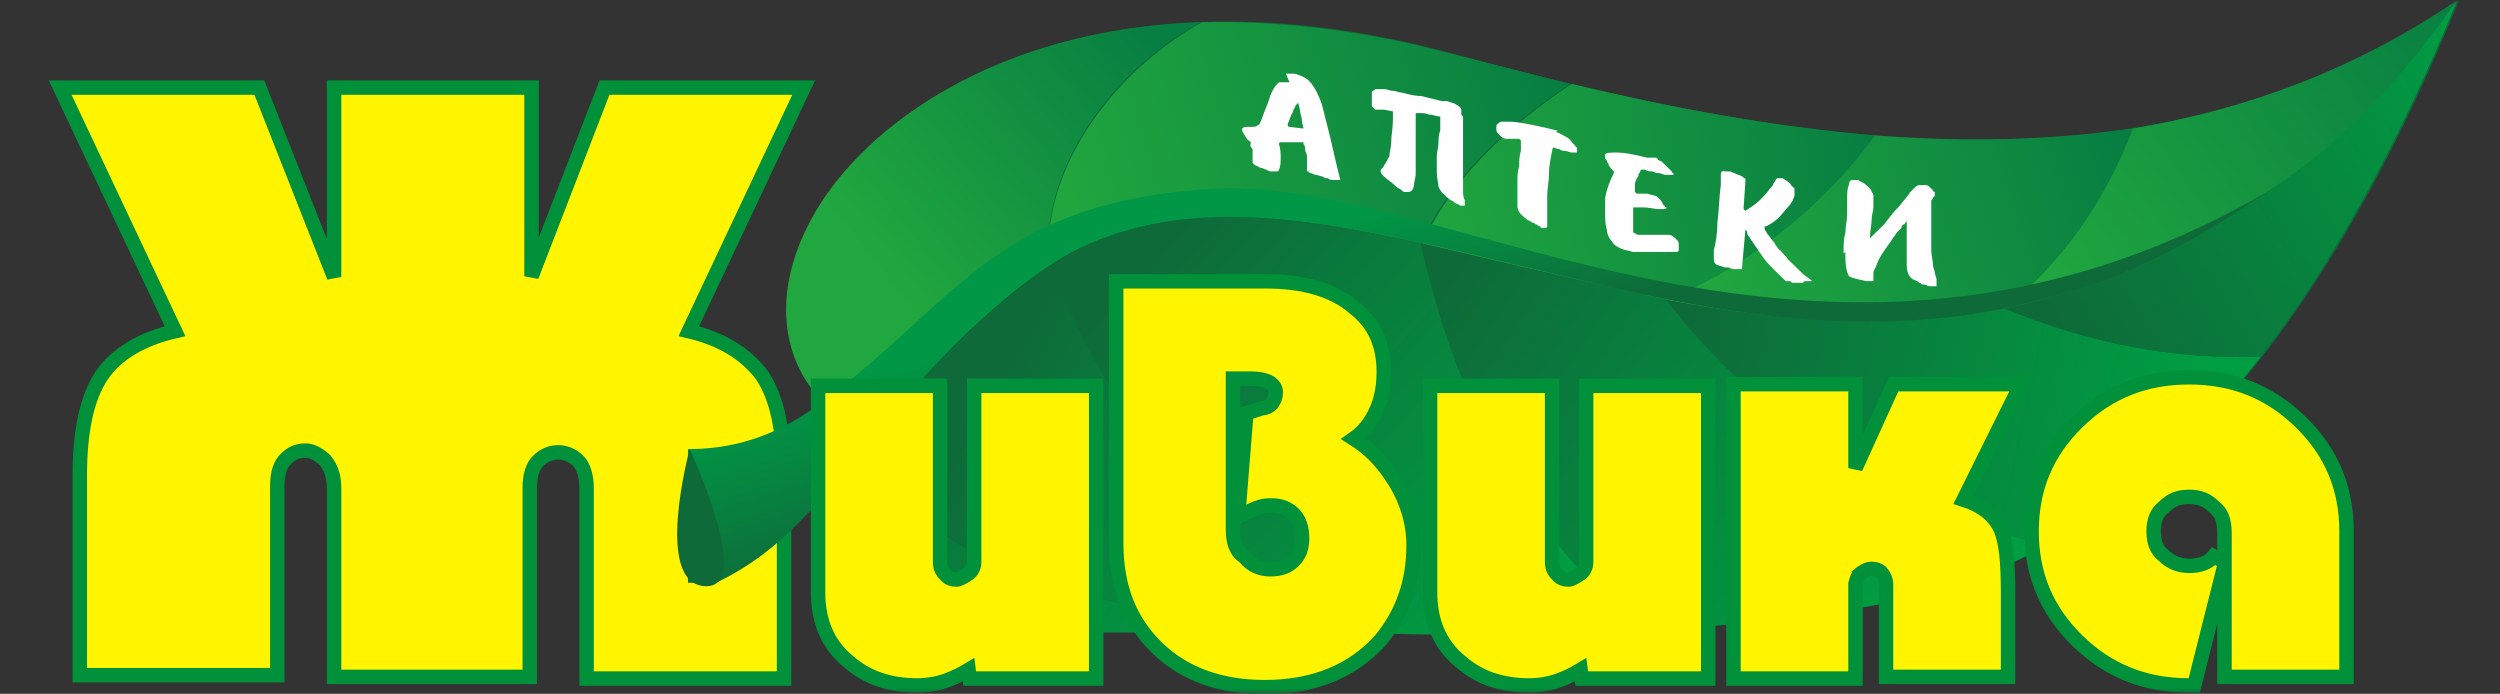
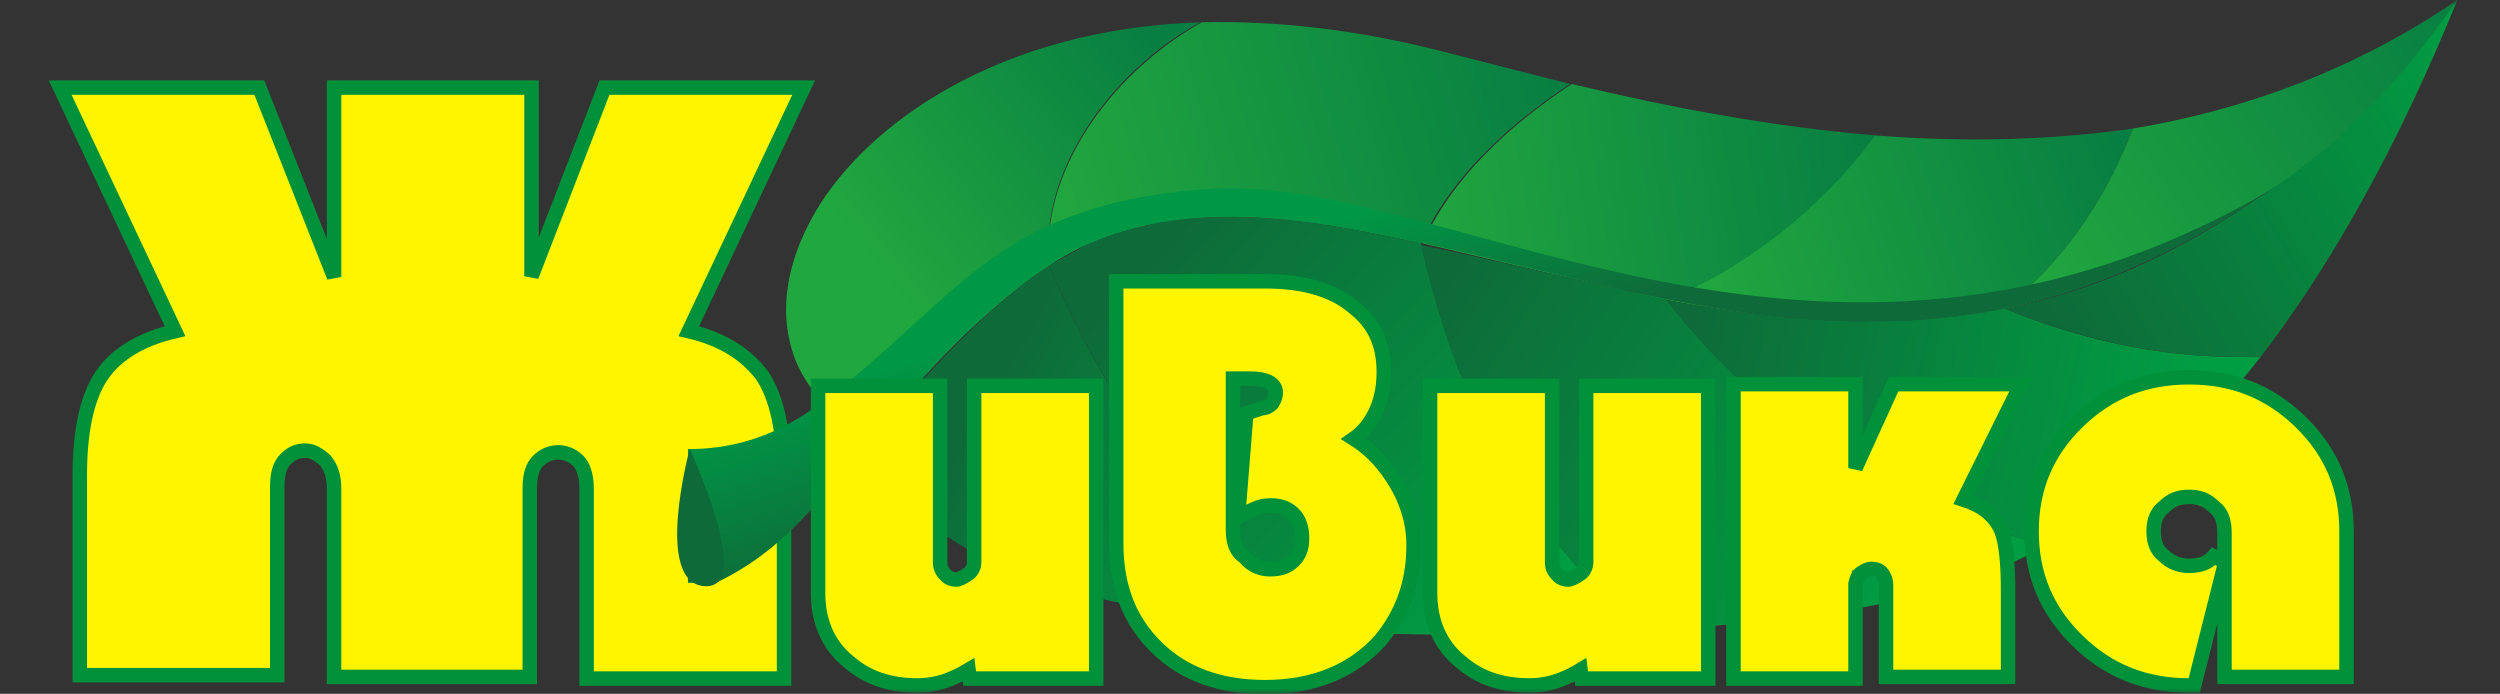
<svg xmlns="http://www.w3.org/2000/svg" width="227" height="63" viewBox="0 0 227 63" fill="none">
  <rect x="0" y="0" width="227" height="63" fill="#333333" stroke="none" />
  <g clip-path="url(#clip0_69_126)">
    <mask id="mask0_69_126" style="mask-type:luminance" maskUnits="userSpaceOnUse" x="4" y="0" width="220" height="63">
      <path d="M224 0H4V63H224V0Z" fill="white" />
    </mask>
    <g mask="url(#mask0_69_126)">
      <path d="M55.301 7.954H54.887L54.737 8.341L48.262 25.087V8.56V7.954H47.658H30.939H30.334V8.56V25.148L23.699 8.337L23.547 7.954H23.137H6.417H5.463L5.871 8.819L15.893 30.069C12.836 30.774 10.551 32.164 9.262 34.054C7.885 36.074 7.246 39.18 7.246 43.112V60.699V61.305H7.851H24.57H25.174V60.699V44.202C25.174 42.885 25.473 42.141 25.947 41.678C26.485 41.152 26.976 40.916 27.754 40.916C28.317 40.916 28.959 41.253 29.537 41.81C30.058 42.458 30.334 43.243 30.334 44.357V60.855V61.46H30.939H47.499H48.103V60.855V44.357C48.103 43.041 48.402 42.297 48.876 41.834C49.402 41.319 50.047 41.072 50.683 41.072C51.319 41.072 51.964 41.319 52.49 41.834C52.959 42.291 53.263 43.184 53.263 44.357V61.01V61.616H53.868H70.587H71.191V61.01V43.268C71.191 39.183 70.553 36.075 69.175 34.054L69.165 34.04L69.155 34.027C67.732 32.172 65.597 30.778 62.544 30.069L72.566 8.819L72.974 7.954H72.02H55.301Z" fill="#FFF500" stroke="#00913A" stroke-width="1.312" />
-       <path d="M122.495 24.124H78.548V57.431H122.495V24.124Z" fill="url(#paint0_linear_69_126)" />
-       <path d="M77.593 37.976C73.931 37.198 68.039 29.727 74.249 19.143C80.459 8.56 100.044 -3.735 131.73 4.825C163.417 13.385 195.581 18.832 223.288 0C208.161 37.198 190.168 51.049 171.22 54.785C152.112 58.52 123.132 58.053 111.19 56.341C99.089 54.629 82.211 51.828 77.593 37.976Z" fill="#0E6A39" />
      <path d="M121.54 56.652V57.275C117.4 56.964 113.738 56.808 111.031 56.341C100.204 54.785 85.077 52.294 79.026 41.244C79.026 41.089 78.867 40.777 78.708 40.466C78.867 40.155 79.186 39.999 79.345 39.688C85.714 31.906 90.968 26.925 95.268 24.124C101.478 39.065 110.554 49.493 121.54 56.652Z" fill="url(#paint1_linear_69_126)" />
      <path d="M95.267 24.125C93.038 25.525 90.65 27.549 87.943 30.039C85.236 32.529 82.37 35.797 79.185 39.688C79.026 40 78.707 40.155 78.548 40.467C78.071 39.533 77.593 38.288 77.434 37.976C73.771 37.198 67.88 29.727 74.09 19.144C78.707 11.362 90.49 2.646 108.961 2.024C100.522 6.693 94.312 15.876 95.267 24.125Z" fill="url(#paint2_linear_69_126)" />
      <path d="M142.559 7.627C136.668 11.518 131.572 16.343 129.024 22.101C116.923 19.455 108.006 18.21 98.93 22.101C97.815 22.568 96.541 23.191 95.268 24.124C94.471 15.876 100.522 6.849 109.121 2.024C115.808 1.868 123.292 2.646 131.572 4.825C135.234 5.759 138.897 6.693 142.559 7.627Z" fill="url(#paint3_linear_69_126)" />
      <path d="M170.265 12.295V27.237H151.316C150.2 27.081 149.086 26.77 147.972 26.459C140.807 24.902 134.597 23.346 129.184 22.101C131.73 16.342 136.825 11.517 142.718 7.626C151.794 9.805 161.029 11.517 170.265 12.295Z" fill="url(#paint4_linear_69_126)" />
      <path d="M193.671 11.673C190.963 18.677 187.142 23.813 182.048 28.015C172.654 29.883 162.781 29.416 151.316 27.237C157.686 24.746 165.01 19.455 170.265 12.295C178.226 12.918 186.028 12.762 193.671 11.673Z" fill="url(#paint5_linear_69_126)" />
      <path d="M223.128 0C218.51 6.537 212.619 13.696 205.295 17.743C197.493 23.035 190.009 26.303 182.048 28.015C187.142 23.813 190.963 18.677 193.671 11.673C203.861 9.961 213.733 6.381 223.128 0Z" fill="url(#paint6_linear_69_126)" />
      <path d="M149.406 57.275C140.011 57.741 130.298 57.741 122.655 57.43C111.19 50.271 101.796 39.687 95.267 24.123C96.541 23.345 97.815 22.723 98.93 22.1C108.006 18.365 117.082 19.454 129.024 22.1C132.209 36.108 138.099 48.247 149.406 57.275Z" fill="url(#paint7_linear_69_126)" />
      <path d="M185.869 49.493C181.092 52.139 175.997 53.851 171.061 54.785C164.692 56.03 157.049 56.808 149.406 57.275C138.099 48.248 132.208 36.108 129.024 22.256C134.597 23.346 140.807 24.902 147.972 26.459C149.086 26.77 150.202 26.926 151.316 27.237C159.755 38.131 172.334 46.225 185.869 49.493Z" fill="url(#paint8_linear_69_126)" />
      <path d="M205.295 32.373C199.085 40.31 192.557 45.758 185.869 49.493C172.334 46.225 159.755 38.287 151.316 27.237C162.621 29.416 172.654 29.883 182.048 28.015C189.531 31.128 197.333 32.684 205.295 32.373Z" fill="url(#paint9_linear_69_126)" />
      <path d="M223.128 0C217.556 13.696 211.504 24.279 205.295 32.373C197.333 32.684 189.69 31.128 182.048 28.015C190.009 26.459 197.493 23.19 205.135 17.898C214.211 12.14 219.148 5.447 223.128 0Z" fill="url(#paint10_linear_69_126)" />
      <path d="M205.295 17.742C186.506 30.816 168.673 31.127 147.972 26.458C127.113 21.789 112.145 16.497 98.929 22.1C93.834 24.279 87.465 29.571 79.185 39.688C74.567 45.29 71.224 49.96 65.014 52.917H62.466V40.777C68.517 40.777 72.498 38.287 76 35.485C87.306 26.614 91.127 18.209 110.394 17.12C131.412 16.03 165.487 40.466 205.295 17.742Z" fill="url(#paint11_linear_69_126)" />
      <path d="M62.625 40.777C62.625 40.777 68.517 53.384 64.058 53.228C59.282 53.073 62.625 40.777 62.625 40.777Z" fill="#0E6A39" />
-       <path d="M167.398 22.878C167.398 22.256 167.398 21.633 167.558 21.166C167.558 20.544 167.717 20.077 167.717 19.454C167.717 19.299 167.717 19.299 167.717 19.143C167.717 18.987 167.717 18.987 167.717 18.832C167.717 18.676 167.717 18.521 167.717 18.521C167.717 18.365 167.717 18.209 167.717 18.209C167.717 17.587 167.717 17.12 167.876 16.808C167.876 16.497 168.035 16.341 168.195 16.341H168.353C168.353 16.341 168.513 16.341 168.673 16.341C168.832 16.341 168.832 16.497 168.991 16.497C169.309 16.653 169.467 16.808 169.627 16.964C169.787 17.12 169.947 17.275 169.947 17.431C169.947 17.431 170.105 17.587 170.105 17.742C170.105 17.898 170.105 17.898 170.105 18.054C170.105 18.209 170.105 18.209 170.105 18.365C170.105 18.521 170.105 18.676 170.105 18.832C170.105 19.143 169.947 19.454 169.947 19.921C169.947 20.388 169.787 21.011 169.787 21.633C169.947 21.478 170.105 21.322 170.265 21.166C170.423 21.011 170.583 20.855 170.742 20.699C170.742 20.699 170.742 20.699 170.901 20.544C170.901 20.544 170.901 20.544 171.061 20.388C171.539 19.766 172.016 19.143 172.494 18.676C172.97 18.054 173.29 17.742 173.45 17.431C173.608 17.275 173.768 17.12 173.928 16.964C174.086 16.808 174.245 16.808 174.404 16.808H174.564C174.723 16.808 174.723 16.808 174.882 16.808C175.042 16.808 175.201 16.964 175.201 16.964C175.201 16.964 175.201 16.964 175.359 17.12C175.359 17.12 175.359 17.12 175.519 17.275C175.519 17.275 175.519 17.431 175.679 17.431V17.587C175.679 17.742 175.679 17.898 175.519 17.898C175.519 18.054 175.359 18.209 175.359 18.209C175.359 18.365 175.359 18.521 175.359 18.676C175.359 18.832 175.359 18.987 175.359 19.143V19.299V19.454V21.166C175.359 21.789 175.359 22.256 175.359 22.723C175.359 23.19 175.519 23.657 175.519 24.123C175.519 24.279 175.679 24.59 175.679 24.746C175.679 24.902 175.838 25.213 175.838 25.369C175.838 25.524 175.838 25.524 175.838 25.68C175.838 25.835 175.838 25.835 175.838 25.835V25.991H175.679H175.519C175.359 25.991 175.359 25.991 175.201 25.991C175.042 25.991 174.882 25.835 174.723 25.835C174.564 25.835 174.404 25.835 174.404 25.68C174.245 25.68 174.245 25.68 174.086 25.524C173.608 25.369 173.45 25.213 173.29 24.902C173.13 24.59 173.13 24.279 173.13 23.657C173.13 23.501 173.13 23.345 173.13 23.19C173.13 23.034 173.13 22.878 173.13 22.723C173.13 22.567 173.13 22.567 173.13 22.411C173.13 22.256 173.13 22.256 173.13 22.1C173.13 22.1 173.13 22.1 173.13 21.945C173.13 21.945 173.13 21.945 173.13 21.789C173.13 21.789 173.13 21.789 173.13 21.633C173.13 21.478 173.13 21.166 173.13 21.011C173.13 20.855 173.13 20.544 173.13 20.388V20.233V20.077C172.97 20.233 172.97 20.388 172.812 20.388C172.654 20.544 172.654 20.544 172.654 20.699C172.654 20.699 172.654 20.699 172.494 20.855C172.494 20.855 172.494 20.855 172.335 21.011C172.176 21.166 172.016 21.478 171.856 21.633C171.698 21.945 171.539 22.1 171.22 22.567C170.901 23.034 170.583 23.501 170.423 23.968C170.265 24.435 170.105 24.59 170.105 24.746V24.902V25.057V25.213V25.369C170.105 25.369 170.105 25.369 170.105 25.524C170.105 25.524 170.105 25.524 169.947 25.524H169.787H169.627H169.467C168.673 25.369 168.035 25.213 167.876 25.057C167.717 24.746 167.558 24.279 167.558 23.19C167.558 23.19 167.558 23.19 167.558 23.034C167.558 23.034 167.558 23.034 167.558 22.878C167.398 23.034 167.398 23.034 167.398 22.878ZM160.233 20.855C160.392 21.011 160.392 21.166 160.552 21.322C160.712 21.478 160.869 21.789 161.029 21.945C161.189 22.1 161.189 22.256 161.347 22.411C161.507 22.567 161.507 22.723 161.667 22.723C161.826 23.034 162.143 23.19 162.303 23.501C162.621 23.812 162.781 23.968 163.099 24.279C163.258 24.435 163.577 24.746 163.736 24.902C163.895 25.057 164.215 25.213 164.373 25.369L164.532 25.524H164.373H164.215H164.055C163.895 25.524 163.736 25.524 163.736 25.68C163.577 25.68 163.417 25.68 163.258 25.68H163.099C162.941 25.68 162.941 25.68 162.781 25.68C162.621 25.68 162.621 25.524 162.463 25.524C162.463 25.524 162.463 25.524 162.303 25.524H162.143C161.985 25.369 161.826 25.213 161.667 25.057C161.507 24.902 161.347 24.746 161.189 24.59C160.869 24.279 160.392 23.812 160.074 23.345C159.755 22.878 159.438 22.411 159.118 21.945C158.96 21.789 158.96 21.633 158.8 21.478C158.64 21.322 158.64 21.166 158.64 21.011C158.64 21.011 158.64 21.011 158.481 20.855L158.164 24.435C158.164 24.435 158.164 24.435 158.004 24.435H157.844H157.686C157.686 24.435 157.526 24.435 157.366 24.435C157.208 24.435 157.049 24.279 156.889 24.279H156.73H156.571C156.252 24.123 155.935 24.123 155.775 23.968C155.615 23.812 155.615 23.657 155.615 23.345V23.19V23.034V22.878V22.723C155.775 22.1 155.935 21.322 155.935 20.233C156.092 19.143 156.092 17.898 156.252 16.808C156.252 16.653 156.252 16.497 156.252 16.341C156.252 16.186 156.252 16.03 156.252 15.875C156.252 15.719 156.252 15.563 156.412 15.563C156.412 15.563 156.571 15.408 156.571 15.563H156.73H156.889H157.049C157.208 15.563 157.366 15.719 157.526 15.719C157.686 15.875 158.004 15.875 158.164 16.03C158.323 16.03 158.323 16.186 158.323 16.186H158.481V16.341V16.497L158.323 18.832V18.987C158.323 18.987 158.323 18.987 158.481 19.143C158.96 18.832 159.438 18.521 159.755 18.209C160.074 17.898 160.392 17.587 160.712 17.12C160.869 16.964 161.029 16.808 161.029 16.653C161.189 16.497 161.189 16.341 161.347 16.186C161.347 16.186 161.347 16.186 161.507 16.186H161.667H161.826C161.985 16.186 161.985 16.341 162.143 16.341C162.303 16.497 162.621 16.653 162.621 16.808C162.781 16.964 162.781 16.964 162.941 17.12V17.275V17.431V17.587V17.742C162.941 17.898 162.781 18.054 162.781 18.209C162.621 18.365 162.621 18.521 162.463 18.676C162.143 18.987 161.826 19.454 161.507 19.766C161.189 20.077 160.712 20.388 160.392 20.544C160.392 20.544 160.392 20.544 160.233 20.544C160.233 20.699 160.233 20.699 160.233 20.855C160.233 20.699 160.233 20.699 160.233 20.855ZM151.158 15.875L150.68 15.719C150.52 15.719 150.36 15.719 150.042 15.563C149.884 15.563 149.565 15.563 149.406 15.408C149.246 15.408 149.087 15.408 149.087 15.408C149.087 15.408 148.928 15.408 148.928 15.563C148.928 15.719 148.769 15.719 148.769 15.875C148.769 16.03 148.769 16.03 148.609 16.186C148.609 16.341 148.451 16.497 148.451 16.653C148.451 16.808 148.451 16.964 148.451 17.275V17.431C148.451 17.431 148.451 17.431 148.609 17.587C148.769 17.587 148.928 17.587 149.087 17.587C149.246 17.587 149.406 17.587 149.406 17.587H149.565C150.042 17.742 150.36 17.742 150.52 17.898C150.68 18.054 150.839 18.209 150.998 18.521C150.998 18.521 150.998 18.676 151.158 18.676C151.158 18.676 151.158 18.832 151.316 18.832C151.316 18.987 151.158 18.987 150.68 18.987C150.202 18.987 149.724 18.832 149.246 18.832C149.087 18.832 149.087 18.832 148.928 18.832C148.769 18.832 148.769 18.832 148.609 18.832H148.451C148.451 18.832 148.451 18.832 148.291 18.832C148.291 18.987 148.291 19.143 148.291 19.454C148.291 19.766 148.291 20.077 148.291 20.388V21.011C148.291 21.011 148.291 21.166 148.451 21.166C148.451 21.166 148.609 21.322 148.769 21.322C148.928 21.322 149.246 21.322 149.565 21.322C149.884 21.322 150.36 21.322 150.839 21.322C150.998 21.322 150.998 21.322 151.158 21.322C151.316 21.322 151.316 21.322 151.316 21.322H151.475C151.794 21.322 151.954 21.478 152.112 21.633C152.272 21.789 152.431 21.945 152.431 22.1C152.431 22.1 152.431 22.1 152.431 22.256C152.431 22.256 152.431 22.256 152.431 22.411C152.431 22.567 152.431 22.567 152.431 22.723C152.431 22.878 152.272 22.878 152.112 22.878C151.954 22.878 151.794 22.878 151.634 22.878C151.475 22.878 151.316 22.878 150.998 22.878C150.68 22.878 150.36 22.878 150.042 22.878C149.724 22.878 149.406 22.878 149.087 22.878C148.928 22.878 148.928 22.878 148.769 22.878C148.609 22.878 148.609 22.878 148.451 22.878H148.291C147.813 22.723 147.495 22.723 147.177 22.567C146.857 22.411 146.539 22.256 146.381 21.945C146.221 21.789 145.903 21.322 145.903 20.855C145.743 20.388 145.743 19.766 145.743 19.143C145.743 18.987 145.743 18.832 145.743 18.676C145.743 18.521 145.743 18.365 145.743 18.209C145.743 17.742 145.903 17.275 146.062 16.808C146.221 16.341 146.381 16.03 146.539 15.719C146.539 15.719 146.539 15.719 146.539 15.563L146.381 15.408L146.221 15.252C146.221 15.097 146.062 15.097 146.062 14.941C146.062 14.785 145.903 14.785 145.903 14.63C145.903 14.474 145.743 14.474 145.743 14.318C145.743 14.163 145.743 14.163 145.743 14.007C145.903 13.851 146.221 13.851 146.857 13.851C147.495 13.851 148.291 14.007 149.565 14.318H149.724C149.884 14.318 150.042 14.318 150.042 14.318C150.202 14.318 150.202 14.318 150.36 14.318C150.36 14.318 150.52 14.318 150.52 14.474C150.52 14.474 150.68 14.63 150.839 14.63C150.998 14.785 151.158 14.941 151.316 15.097C151.475 15.252 151.634 15.408 151.794 15.563C151.794 15.719 151.954 15.719 151.954 15.719V15.875C151.475 15.875 151.475 15.875 151.158 15.875ZM141.285 11.984C141.762 12.139 141.922 12.295 142.24 12.451C142.559 12.606 142.719 12.918 142.876 13.073L143.036 13.229C143.036 13.229 143.036 13.384 143.196 13.384V13.54C143.196 13.54 143.196 13.54 143.196 13.696C143.196 13.851 143.196 13.851 143.036 13.851C142.876 13.851 142.876 13.851 142.719 13.851C142.559 13.851 142.24 13.696 142.081 13.696C141.922 13.696 141.762 13.696 141.603 13.54C141.285 13.54 141.125 13.384 141.125 13.384C141.125 13.384 140.967 13.384 140.967 13.54C140.807 14.318 140.647 15.097 140.647 15.719C140.647 16.497 140.488 17.12 140.488 17.742C140.488 18.054 140.488 18.365 140.488 18.676C140.488 18.987 140.488 19.299 140.488 19.454C140.488 19.61 140.488 19.766 140.488 19.921C140.488 20.077 140.488 20.233 140.488 20.233C140.488 20.388 140.488 20.544 140.488 20.544C140.488 20.699 140.331 20.699 140.171 20.699H140.011C140.011 20.699 139.851 20.699 139.851 20.544C139.851 20.544 139.693 20.544 139.533 20.388C139.373 20.388 139.373 20.233 139.215 20.233C139.056 20.233 139.056 20.077 138.897 20.077C138.578 19.921 138.259 19.61 138.099 19.454C137.942 19.299 137.782 18.987 137.782 18.676V18.521V18.365C137.782 18.054 137.782 17.742 137.782 17.431C137.782 17.12 137.782 16.808 137.782 16.497C137.782 16.03 137.782 15.563 137.942 15.097C137.942 14.63 137.942 14.163 138.099 13.696C138.099 13.54 138.099 13.384 138.099 13.384C138.099 13.229 138.099 13.229 138.099 13.073C138.099 12.918 138.099 12.918 138.099 12.762L137.942 12.606C137.942 12.606 137.782 12.606 137.622 12.606C137.464 12.606 137.464 12.606 137.304 12.606H137.144H136.985H136.826C136.508 12.606 136.348 12.451 136.19 12.295C136.03 12.139 135.87 11.984 135.87 11.828C135.87 11.672 135.87 11.672 135.87 11.672V11.517C135.87 11.361 135.87 11.361 136.03 11.206C136.03 11.206 136.19 11.05 136.348 11.05C136.348 11.05 136.508 11.05 136.668 11.05C136.826 11.05 136.826 11.05 136.985 11.05C137.782 11.05 138.419 11.206 139.215 11.361C140.011 11.517 140.647 11.672 141.285 11.828H141.445L141.285 11.984ZM125.681 9.96C125.521 9.96 125.521 9.96 125.521 9.96H125.362H125.203H125.044H124.884L124.725 9.805L124.566 9.649C124.566 9.493 124.566 9.493 124.566 9.338C124.566 9.338 124.566 9.338 124.566 9.182V9.027V8.871V8.715C124.566 8.715 124.566 8.715 124.566 8.56C124.566 8.56 124.566 8.56 124.566 8.404C124.566 8.248 124.725 8.248 124.884 8.093C125.044 8.093 125.203 8.093 125.362 8.093C125.362 8.093 125.362 8.093 125.521 8.093C125.521 8.093 125.521 8.093 125.681 8.093C125.999 8.093 126.158 8.248 126.476 8.248C126.795 8.248 126.955 8.404 127.273 8.404C127.91 8.56 128.387 8.715 129.024 8.715C129.661 8.871 130.298 9.027 130.935 9.182H131.095H131.253H131.413C131.731 9.338 132.05 9.338 132.209 9.493C132.527 9.649 132.687 9.805 132.687 9.96C132.687 9.96 132.687 9.96 132.687 10.116C132.687 10.116 132.687 10.116 132.687 10.272C132.687 10.427 132.687 10.427 132.846 10.583C132.846 10.739 132.846 10.739 132.846 10.894C132.846 10.894 132.846 11.05 132.846 11.206C132.846 11.361 132.846 11.672 132.846 11.828C132.846 11.984 132.846 12.139 132.846 12.295C132.846 12.451 132.846 12.762 132.846 12.918C132.846 13.229 132.846 13.54 132.846 14.007C132.846 14.318 132.846 14.785 132.846 15.097C132.846 15.252 132.846 15.408 132.846 15.719C132.846 15.875 132.846 16.186 132.846 16.341C132.846 16.653 132.846 16.964 132.846 17.275C132.846 17.587 132.846 17.898 133.005 18.209V18.521C133.005 18.676 133.005 18.676 133.005 18.676H132.846H132.687C132.687 18.676 132.527 18.676 132.368 18.521C132.209 18.521 132.05 18.365 132.05 18.365C131.89 18.209 131.731 18.209 131.572 18.054C131.413 17.898 131.253 17.898 131.253 17.742C130.935 17.587 130.776 17.275 130.616 16.964C130.616 16.653 130.458 16.186 130.458 15.563V14.785C130.458 14.785 130.458 14.474 130.458 14.163C130.458 13.851 130.616 13.384 130.616 12.918C130.616 12.606 130.616 12.295 130.776 11.828C130.776 11.361 130.776 11.05 130.776 10.583C130.458 10.583 130.139 10.427 129.979 10.427C129.661 10.427 129.502 10.272 129.184 10.272C129.024 10.272 128.865 10.272 128.865 10.272C128.706 10.272 128.706 10.272 128.547 10.272C128.547 10.427 128.547 10.427 128.547 10.739C128.547 10.894 128.547 11.206 128.547 11.361V13.384C128.547 13.54 128.547 13.696 128.547 13.851C128.547 14.007 128.547 14.163 128.547 14.474C128.547 14.941 128.547 15.408 128.547 15.719C128.547 16.186 128.387 16.497 128.387 16.808C128.387 16.964 128.228 17.275 128.228 17.275C128.069 17.431 127.91 17.431 127.75 17.431H127.592C127.432 17.431 127.432 17.431 127.273 17.275C127.113 17.12 126.955 17.12 126.795 16.964C126.318 16.497 125.999 16.341 125.681 16.03C125.521 15.875 125.362 15.719 125.362 15.563C125.362 15.408 125.362 15.408 125.521 15.252C125.681 15.097 125.681 14.941 125.84 14.785C125.84 14.63 125.999 14.63 125.999 14.474C125.999 14.318 126.158 14.318 126.158 14.163C126.158 13.851 126.318 13.384 126.318 12.918C126.318 12.295 126.476 11.672 126.476 10.894C126.476 10.894 126.476 10.739 126.476 10.583C126.476 10.427 126.476 10.427 126.476 10.272V10.116C125.681 9.96 125.681 9.96 125.681 9.96ZM116.923 11.361C116.923 11.517 116.923 11.517 116.923 11.361C116.923 11.517 117.082 11.517 117.082 11.517L118.356 11.672C118.356 11.517 118.197 11.206 118.197 10.739C118.037 10.272 118.037 9.805 117.878 9.338C117.719 9.493 117.56 9.649 117.56 9.805C117.401 9.96 117.401 10.272 117.241 10.427C117.241 10.583 117.082 10.739 117.082 10.894C116.923 11.206 116.923 11.206 116.923 11.361ZM113.579 12.918L113.42 12.762C113.261 12.762 113.261 12.606 113.101 12.451C113.101 12.295 112.942 12.295 112.942 12.139C112.783 11.984 112.783 11.828 112.783 11.672C112.942 11.517 113.101 11.517 113.261 11.517C113.42 11.517 113.579 11.517 113.738 11.517C113.897 11.517 114.057 11.517 114.216 11.361C114.375 11.361 114.375 11.206 114.534 10.894C114.853 9.96 115.171 9.338 115.331 8.715C115.49 8.248 115.808 7.781 115.968 7.626C116.127 7.47 116.127 7.47 116.286 7.47C116.445 7.47 116.445 7.47 116.604 7.47H116.764H116.923H117.082L116.764 6.692C116.764 6.692 116.764 6.692 116.923 6.692C116.923 6.692 117.082 6.692 117.241 6.692H117.401H117.56C118.037 6.848 118.515 7.003 118.834 7.315C119.152 7.626 119.471 8.093 119.789 8.871C120.107 9.493 120.267 10.583 120.585 11.672C120.904 12.918 121.222 14.474 121.7 16.341C121.7 16.341 121.7 16.341 121.541 16.341C121.381 16.341 121.381 16.341 121.222 16.341H121.063C120.904 16.341 120.744 16.341 120.585 16.186C120.426 16.186 120.267 16.186 120.107 16.03C119.948 16.03 119.63 15.875 119.47 15.875C119.311 15.875 119.152 15.719 118.993 15.719C118.993 15.719 118.834 15.719 118.834 15.563C118.834 15.563 118.834 15.563 118.674 15.563C118.674 15.408 118.674 15.408 118.674 15.252C118.674 15.097 118.674 15.097 118.674 14.941C118.674 14.785 118.674 14.63 118.674 14.63C118.674 14.474 118.674 14.474 118.674 14.318C118.674 14.163 118.674 14.007 118.515 13.696C118.515 13.54 118.515 13.229 118.356 13.073C118.356 13.073 118.356 13.073 118.356 12.918C118.356 12.918 118.356 12.918 118.197 12.918H116.604C116.445 12.918 116.286 12.918 116.286 12.918C116.286 12.918 116.127 12.918 116.127 13.073C116.286 13.54 116.286 14.007 116.286 14.318C116.286 14.63 116.286 15.097 116.127 15.408C116.127 15.408 116.127 15.563 115.968 15.563C115.808 15.563 115.808 15.563 115.649 15.563H115.49C115.331 15.563 115.171 15.563 115.012 15.408C114.853 15.408 114.694 15.252 114.534 15.252C114.375 15.252 114.216 15.097 114.216 15.097C114.057 15.097 113.897 14.941 113.897 14.941C113.897 14.941 113.897 14.941 113.738 14.785C113.738 14.785 113.738 14.785 113.738 14.63V14.474V14.318V14.163V14.007C113.738 13.851 113.738 13.696 113.738 13.54C113.42 13.229 113.579 13.073 113.579 12.918Z" fill="#FEFEFE" />
      <path d="M101.955 25.541H101.351V26.147V49.337C101.351 53.209 102.513 56.332 105.036 58.798C107.563 61.268 110.912 62.394 114.853 62.394C119.294 62.394 122.811 60.941 125.332 58.148L125.342 58.137L125.352 58.126C127.354 55.68 128.354 52.897 128.354 49.493C128.354 47.34 127.676 45.201 126.342 43.242C125.395 41.79 124.226 40.651 122.919 39.83C123.56 39.38 124.128 38.794 124.609 37.971C125.309 36.774 125.648 35.419 125.648 33.773C125.648 31.284 124.789 29.389 123.042 28.016C121.139 26.333 118.427 25.541 114.853 25.541H101.955ZM111.954 34.379H113.579C114.329 34.379 114.986 34.531 115.319 34.748C115.659 34.97 115.84 35.261 115.84 35.641C115.84 35.948 115.742 36.282 115.502 36.649C115.234 36.897 114.923 37.059 114.693 37.059H114.597L114.506 37.089L113.551 37.4L113.168 37.525L113.136 37.927L112.499 45.865L112.414 46.923L113.366 46.458C113.681 46.304 113.967 46.164 114.402 46.023C114.778 45.9 115.166 45.897 115.49 45.897C116.3 45.897 116.941 46.155 117.456 46.658C117.943 47.135 118.229 47.892 118.229 48.87C118.229 49.821 117.96 50.434 117.456 50.927C116.95 51.421 116.315 51.689 115.33 51.689C114.392 51.689 113.61 51.299 113.091 50.665L113.031 50.593L112.953 50.542C112.252 50.085 111.954 49.256 111.954 48.092V34.379ZM74.886 35.035H74.282V35.641V53.851C74.282 56.326 75.13 58.536 77.046 60.074C78.767 61.584 80.826 62.239 83.325 62.239C84.188 62.239 85.219 62.072 86.093 61.73C86.66 61.509 87.314 61.208 87.947 60.824L87.98 61.087L88.048 61.616H88.58H98.93H99.534V61.01V35.641V35.035H98.93H89.057H88.453V35.641V51.05C88.453 51.489 88.221 51.91 87.932 52.098C87.686 52.258 87.479 52.392 87.28 52.489C87.082 52.586 86.938 52.623 86.828 52.623C86.466 52.623 86.155 52.502 85.976 52.328C85.564 51.925 85.363 51.605 85.363 51.05V35.641V35.035H84.758H74.886ZM130.456 35.035H129.852V35.641V53.851C129.852 56.326 130.701 58.536 132.617 60.074C134.338 61.584 136.397 62.239 138.897 62.239C139.758 62.239 140.789 62.072 141.664 61.73C142.231 61.509 142.885 61.208 143.518 60.824L143.552 61.087L143.619 61.616H144.15H154.501H155.105V61.01V35.641V35.035H154.501H144.628H144.023V35.641V51.05C144.023 51.489 143.792 51.91 143.503 52.098C143.257 52.258 143.049 52.392 142.851 52.489C142.654 52.586 142.51 52.623 142.4 52.623C142.037 52.623 141.726 52.502 141.547 52.328C141.135 51.925 140.933 51.605 140.933 51.05V35.641V35.035H140.329H130.456ZM157.399 61.01V61.616H158.004H167.876H168.48V61.01V52.995C168.631 52.424 168.748 52.189 169.001 52.024C169.449 51.733 169.646 51.655 169.945 51.655C170.308 51.655 170.619 51.775 170.798 51.95C171.009 52.157 171.252 52.626 171.252 53.073V60.855V61.46H171.856H181.729H182.334V60.855V53.851C182.334 52.519 182.293 51.366 182.191 50.401C182.089 49.444 181.921 48.633 181.645 48.004L181.638 47.988L181.629 47.972C180.981 46.701 179.906 45.886 178.296 45.372L183.067 35.755L183.5 34.88H182.525H172.334H171.946L171.784 35.234L168.48 42.501V35.486V34.88H167.876H158.004H157.399V35.486V35.641V61.01ZM201.983 60.855V61.46H202.588H212.459H213.064V60.855V48.248C213.064 44.352 211.727 41.082 208.901 38.32C206.076 35.559 202.739 34.257 198.767 34.257C194.795 34.257 191.456 35.559 188.631 38.32C185.806 41.082 184.468 44.352 184.468 48.248C184.468 52.144 185.806 55.414 188.631 58.176C191.456 60.937 194.795 62.239 198.767 62.239H199.237L199.353 61.781L201.983 51.343V60.855ZM201.983 48.404V51.004L201.006 50.51C200.524 51.099 199.775 51.377 198.767 51.377C197.95 51.377 197.152 51.115 196.482 50.46L196.458 50.437L196.431 50.416C195.829 49.946 195.549 49.221 195.549 48.248C195.549 47.275 195.829 46.55 196.431 46.08L196.458 46.059L196.482 46.036C197.16 45.372 197.803 45.118 198.767 45.118C199.729 45.118 200.372 45.372 201.051 46.036L201.075 46.059L201.102 46.08C201.695 46.544 201.983 47.26 201.983 48.404Z" fill="#FFF500" />
      <path d="M169.001 52.024C168.748 52.189 168.631 52.424 168.48 52.995V61.01V61.616H167.876H158.004H157.399V61.01V35.641V35.486V34.88H158.004H167.876H168.48V35.486V42.501L171.784 35.234L171.946 34.88H172.334H182.525H183.5L183.067 35.755L178.296 45.372C179.906 45.886 180.981 46.701 181.629 47.972L181.638 47.988L181.645 48.004C181.921 48.633 182.089 49.444 182.191 50.401C182.293 51.366 182.334 52.519 182.334 53.851V60.855V61.46H181.729H171.856H171.252V60.855V53.073C171.252 52.626 171.009 52.157 170.798 51.95C170.619 51.775 170.308 51.655 169.945 51.655C169.646 51.655 169.449 51.733 169.001 52.024ZM169.001 52.024L168.673 51.516M101.955 25.541H101.351V26.147V49.337C101.351 53.209 102.513 56.332 105.036 58.798C107.563 61.268 110.912 62.394 114.853 62.394C119.294 62.394 122.811 60.941 125.332 58.148L125.342 58.137L125.352 58.126C127.354 55.68 128.354 52.897 128.354 49.493C128.354 47.34 127.676 45.201 126.342 43.242C125.395 41.79 124.226 40.651 122.919 39.83C123.56 39.38 124.128 38.794 124.609 37.971C125.309 36.774 125.648 35.419 125.648 33.773C125.648 31.284 124.789 29.389 123.042 28.016C121.139 26.333 118.427 25.541 114.853 25.541H101.955ZM111.954 34.379H113.579C114.329 34.379 114.986 34.531 115.319 34.748C115.659 34.97 115.84 35.261 115.84 35.641C115.84 35.948 115.742 36.282 115.502 36.649C115.234 36.897 114.923 37.059 114.693 37.059H114.597L114.506 37.089L113.551 37.4L113.168 37.525L113.136 37.927L112.499 45.865L112.414 46.923L113.366 46.458C113.681 46.304 113.967 46.164 114.402 46.023C114.778 45.9 115.166 45.897 115.49 45.897C116.3 45.897 116.941 46.155 117.456 46.658C117.943 47.135 118.229 47.892 118.229 48.87C118.229 49.821 117.96 50.434 117.456 50.927C116.95 51.421 116.315 51.689 115.33 51.689C114.392 51.689 113.61 51.299 113.091 50.665L113.031 50.593L112.953 50.542C112.252 50.085 111.954 49.256 111.954 48.092V34.379ZM74.886 35.035H74.282V35.641V53.851C74.282 56.326 75.13 58.536 77.046 60.074C78.767 61.584 80.826 62.239 83.325 62.239C84.188 62.239 85.219 62.072 86.093 61.73C86.66 61.509 87.314 61.208 87.947 60.824L87.98 61.087L88.048 61.616H88.58H98.93H99.534V61.01V35.641V35.035H98.93H89.057H88.453V35.641V51.05C88.453 51.489 88.221 51.91 87.932 52.098C87.686 52.258 87.479 52.392 87.28 52.489C87.082 52.586 86.938 52.623 86.828 52.623C86.466 52.623 86.155 52.502 85.976 52.328C85.564 51.925 85.363 51.605 85.363 51.05V35.641V35.035H84.758H74.886ZM130.456 35.035H129.852V35.641V53.851C129.852 56.326 130.701 58.536 132.617 60.074C134.338 61.584 136.397 62.239 138.897 62.239C139.758 62.239 140.789 62.072 141.664 61.73C142.231 61.509 142.885 61.208 143.518 60.824L143.552 61.087L143.619 61.616H144.15H154.501H155.105V61.01V35.641V35.035H154.501H144.628H144.023V35.641V51.05C144.023 51.489 143.792 51.91 143.503 52.098C143.257 52.258 143.049 52.392 142.851 52.489C142.654 52.586 142.51 52.623 142.4 52.623C142.037 52.623 141.726 52.502 141.547 52.328C141.135 51.925 140.933 51.605 140.933 51.05V35.641V35.035H140.329H130.456ZM201.983 60.855V61.46H202.588H212.459H213.064V60.855V48.248C213.064 44.352 211.727 41.082 208.901 38.32C206.076 35.559 202.739 34.257 198.767 34.257C194.795 34.257 191.456 35.559 188.631 38.32C185.806 41.082 184.468 44.352 184.468 48.248C184.468 52.144 185.806 55.414 188.631 58.176C191.456 60.937 194.795 62.239 198.767 62.239H199.237L199.353 61.781L201.983 51.343V60.855ZM201.983 48.404V51.004L201.006 50.51C200.524 51.099 199.775 51.377 198.767 51.377C197.95 51.377 197.152 51.115 196.482 50.46L196.458 50.437L196.431 50.416C195.829 49.946 195.549 49.221 195.549 48.248C195.549 47.275 195.829 46.55 196.431 46.08L196.458 46.059L196.482 46.036C197.16 45.372 197.803 45.118 198.767 45.118C199.729 45.118 200.372 45.372 201.051 46.036L201.075 46.059L201.102 46.08C201.695 46.544 201.983 47.26 201.983 48.404Z" stroke="#00913A" stroke-width="1.312" />
    </g>
  </g>
  <defs>
    <linearGradient id="paint0_linear_69_126" x1="83.97" y1="30.145" x2="118.19" y2="52.944" gradientUnits="userSpaceOnUse">
      <stop stop-color="#0E6A39" />
      <stop offset="1" stop-color="#009E43" />
    </linearGradient>
    <linearGradient id="paint1_linear_69_126" x1="89.184" y1="35.736" x2="120.836" y2="53.724" gradientUnits="userSpaceOnUse">
      <stop stop-color="#0E6A39" />
      <stop offset="1" stop-color="#009E43" />
    </linearGradient>
    <linearGradient id="paint2_linear_69_126" x1="106.989" y1="5.334" x2="80.889" y2="26.067" gradientUnits="userSpaceOnUse">
      <stop stop-color="#077E42" />
      <stop offset="1" stop-color="#21A73F" />
    </linearGradient>
    <linearGradient id="paint3_linear_69_126" x1="141.899" y1="5.773" x2="95.02" y2="19.31" gradientUnits="userSpaceOnUse">
      <stop stop-color="#077E42" />
      <stop offset="1" stop-color="#21A73F" />
    </linearGradient>
    <linearGradient id="paint4_linear_69_126" x1="171.492" y1="15.122" x2="127.949" y2="22.063" gradientUnits="userSpaceOnUse">
      <stop stop-color="#077E42" />
      <stop offset="1" stop-color="#21A73F" />
    </linearGradient>
    <linearGradient id="paint5_linear_69_126" x1="193.716" y1="14.56" x2="154.428" y2="27.645" gradientUnits="userSpaceOnUse">
      <stop stop-color="#077E42" />
      <stop offset="1" stop-color="#21A73F" />
    </linearGradient>
    <linearGradient id="paint6_linear_69_126" x1="223.422" y1="-1.028" x2="183.942" y2="26.145" gradientUnits="userSpaceOnUse">
      <stop stop-color="#077E42" />
      <stop offset="1" stop-color="#21A73F" />
    </linearGradient>
    <linearGradient id="paint7_linear_69_126" x1="105.2" y1="21.649" x2="140.046" y2="55.034" gradientUnits="userSpaceOnUse">
      <stop stop-color="#0E6A39" />
      <stop offset="1" stop-color="#009E43" />
    </linearGradient>
    <linearGradient id="paint8_linear_69_126" x1="128.383" y1="28.322" x2="171.895" y2="57.142" gradientUnits="userSpaceOnUse">
      <stop stop-color="#0E6A39" />
      <stop offset="1" stop-color="#009E43" />
    </linearGradient>
    <linearGradient id="paint9_linear_69_126" x1="151.884" y1="31.942" x2="198.531" y2="41.955" gradientUnits="userSpaceOnUse">
      <stop stop-color="#0E6A39" />
      <stop offset="1" stop-color="#009E43" />
    </linearGradient>
    <linearGradient id="paint10_linear_69_126" x1="186.926" y1="31.555" x2="228.037" y2="7.258" gradientUnits="userSpaceOnUse">
      <stop stop-color="#0E6A39" />
      <stop offset="1" stop-color="#009E43" />
    </linearGradient>
    <linearGradient id="paint11_linear_69_126" x1="133.033" y1="32.778" x2="128.051" y2="17.494" gradientUnits="userSpaceOnUse">
      <stop stop-color="#0E6A39" />
      <stop offset="1" stop-color="#009846" />
    </linearGradient>
    <clipPath id="clip0_69_126">
      <rect width="220" height="63" fill="white" transform="translate(4)" />
    </clipPath>
  </defs>
</svg>